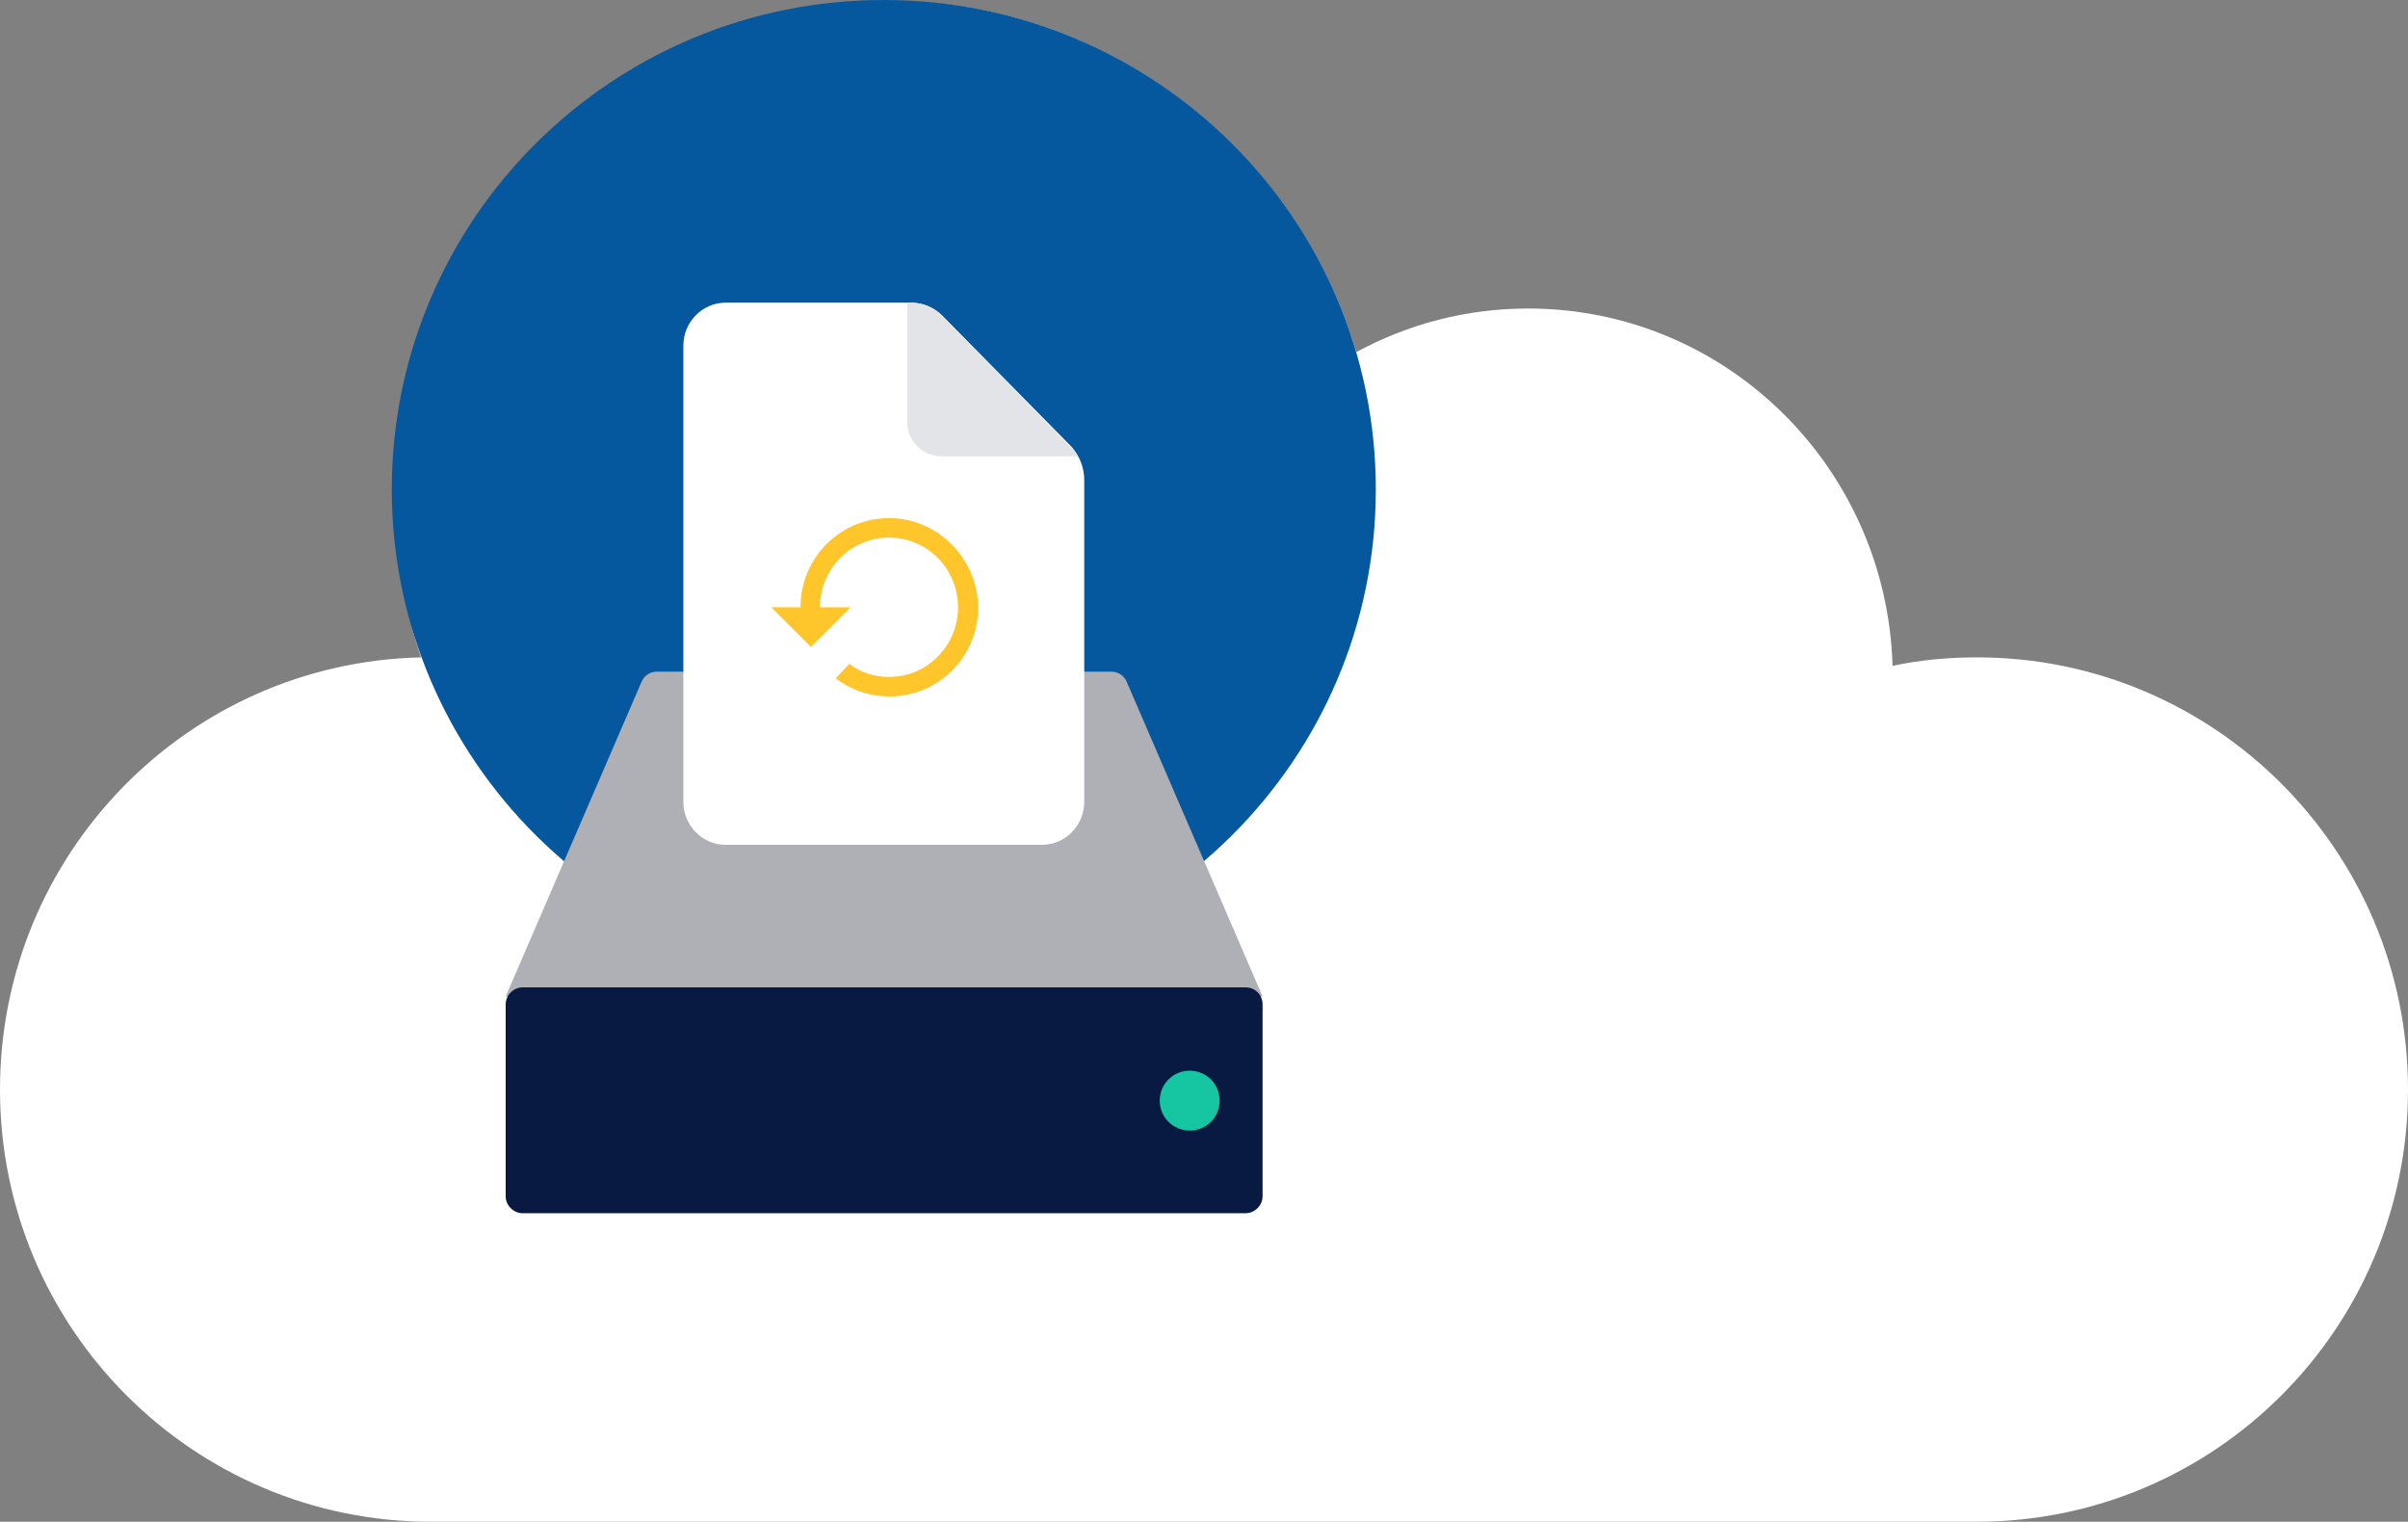
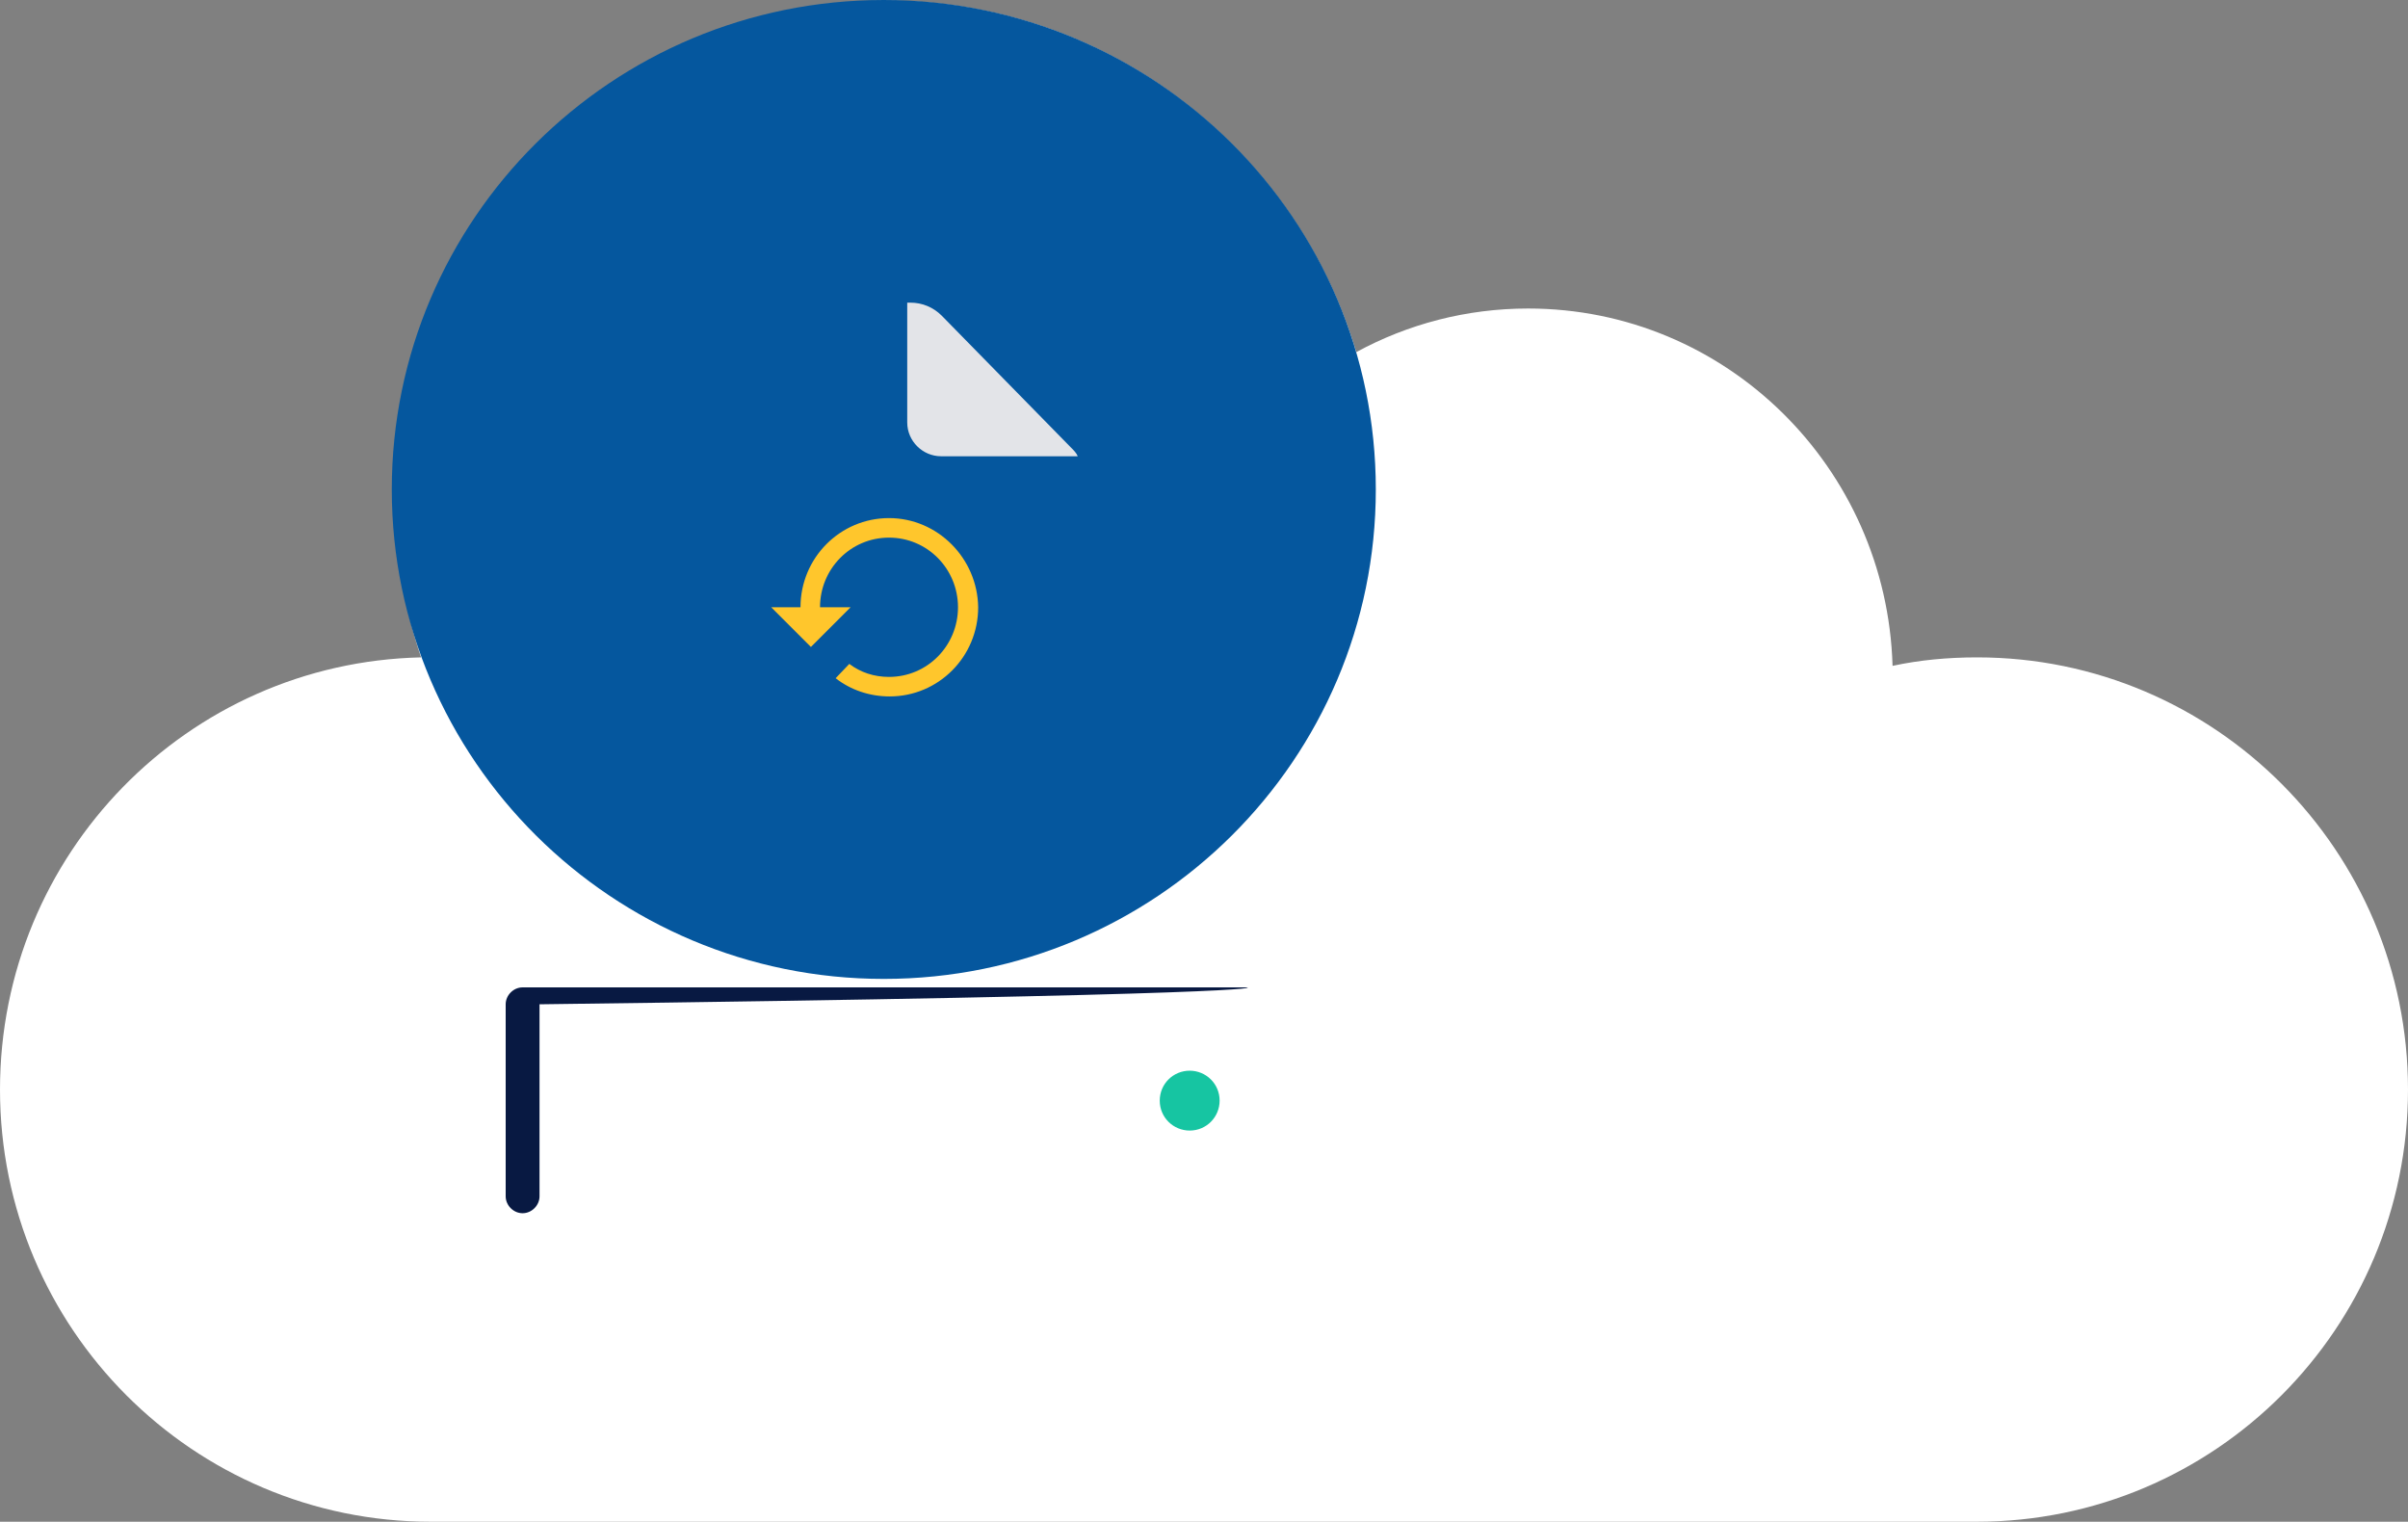
<svg xmlns="http://www.w3.org/2000/svg" version="1.1" id="Layer_1" x="0px" y="0px" viewBox="0 0 370 233.8" style="enable-background:new 0 0 370 233.8;" xml:space="preserve">
  <rect x="0" y="0" width="370" height="233.8" fill="#808080" stroke="none" />
  <style type="text/css">
	.st0{fill:#FFFFFF;}
	.st1{fill:#05579e;}
	.st2{fill:#AFB0B6;}
	.st3{fill:#081942;}
	.st4{fill:#16C5A2;}
	.st5{fill:#E3E4E8;}
	.st6{fill:#FFC62C;}
</style>
  <g>
    <path class="st0" d="M370,167.4c0-36.7-29.7-66.4-66.2-66.4c-4.5,0-8.8,0.4-13,1.3c-0.9-30.5-25.6-54.9-56-54.9   c-9.5,0-18.5,2.4-26.4,6.7c-9.4-31.3-38.2-54-72.2-54c-41.7,0-75.5,34.2-75.5,76.3c0,8.6,1.4,16.9,4,24.6   C28.8,101.8,0,131.2,0,167.4c0,36.7,29.7,66.4,66.2,66.4h237.5C340.3,233.8,370,204.1,370,167.4" />
    <path class="st1" d="M135.8,150.4c41.8,0,75.6-33.7,75.6-75.2S177.6,0,135.8,0S60.2,33.7,60.2,75.2S94.1,150.4,135.8,150.4" />
-     <path class="st2" d="M173.1,104.7c-0.4-0.9-1.3-1.5-2.3-1.5h-69.9c-1,0-1.9,0.6-2.3,1.5l-20.9,48.4H194L173.1,104.7z" />
-     <path class="st3" d="M191.4,151.7H80.3c-1.4,0-2.6,1.2-2.6,2.6v29.5c0,1.4,1.2,2.6,2.6,2.6h111.1c1.4,0,2.6-1.2,2.6-2.6v-29.5   C194,152.9,192.9,151.7,191.4,151.7" />
+     <path class="st3" d="M191.4,151.7H80.3c-1.4,0-2.6,1.2-2.6,2.6v29.5c0,1.4,1.2,2.6,2.6,2.6c1.4,0,2.6-1.2,2.6-2.6v-29.5   C194,152.9,192.9,151.7,191.4,151.7" />
    <path class="st4" d="M182.8,164.5c2.5,0,4.6,2,4.6,4.6c0,2.5-2,4.6-4.6,4.6c-2.5,0-4.6-2-4.6-4.6S180.3,164.5,182.8,164.5" />
-     <path class="st0" d="M166.6,73.7v49.5c0,3.6-2.9,6.6-6.5,6.6h-48.6c-3.6,0-6.5-3-6.5-6.6V53.1c0-3.6,2.9-6.6,6.5-6.6H140   c1.8,0,3.5,0.7,4.8,2l19.9,20.2C165.9,70.1,166.6,71.9,166.6,73.7" />
    <path class="st5" d="M165.6,70.1h-21c-2.8,0-5.2-2.3-5.2-5.2V46.5h0.5c1.8,0,3.5,0.7,4.8,2l19.8,20.2   C165,69.2,165.4,69.6,165.6,70.1" />
    <path class="st6" d="M136.6,79.6c-7.5,0-13.6,6.1-13.6,13.7h-4.5l6.1,6.1l6.1-6.1H126c0-5.9,4.7-10.7,10.6-10.7   c5.9,0,10.6,4.8,10.6,10.7s-4.7,10.7-10.6,10.7c-2.3,0-4.4-0.7-6.1-2l-2.1,2.2c2.3,1.8,5.2,2.8,8.3,2.8c7.5,0,13.6-6.1,13.6-13.7   C150.2,85.8,144.1,79.6,136.6,79.6" />
  </g>
</svg>